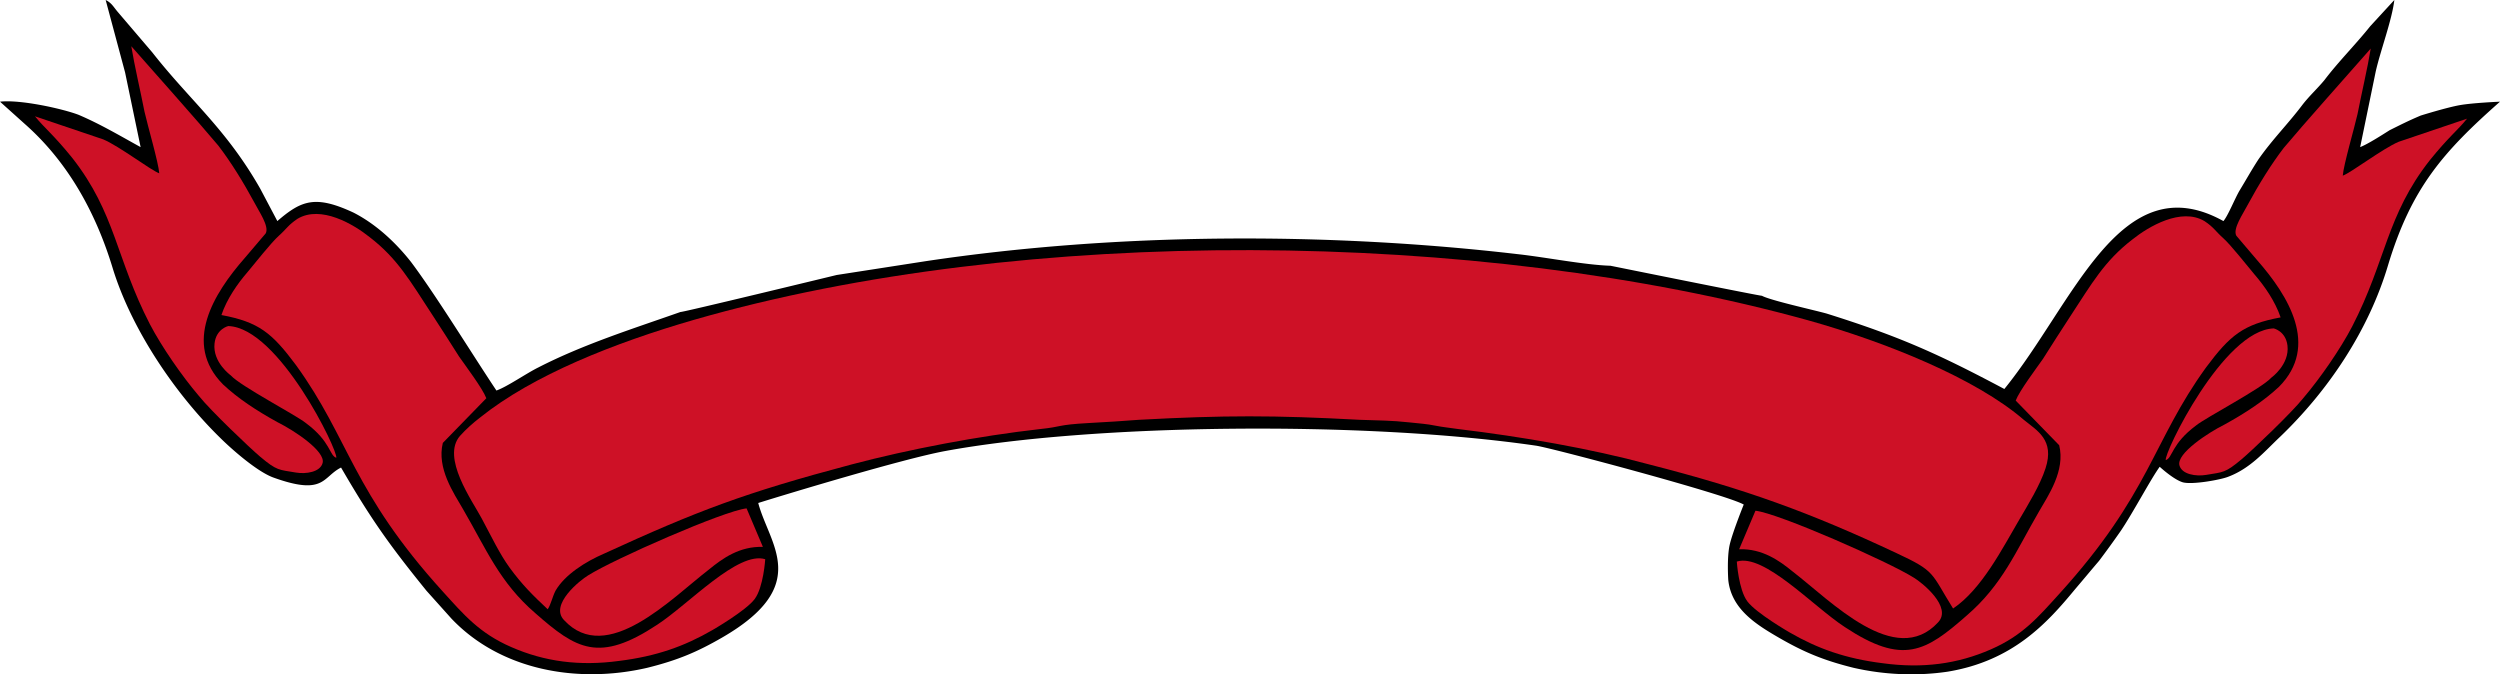
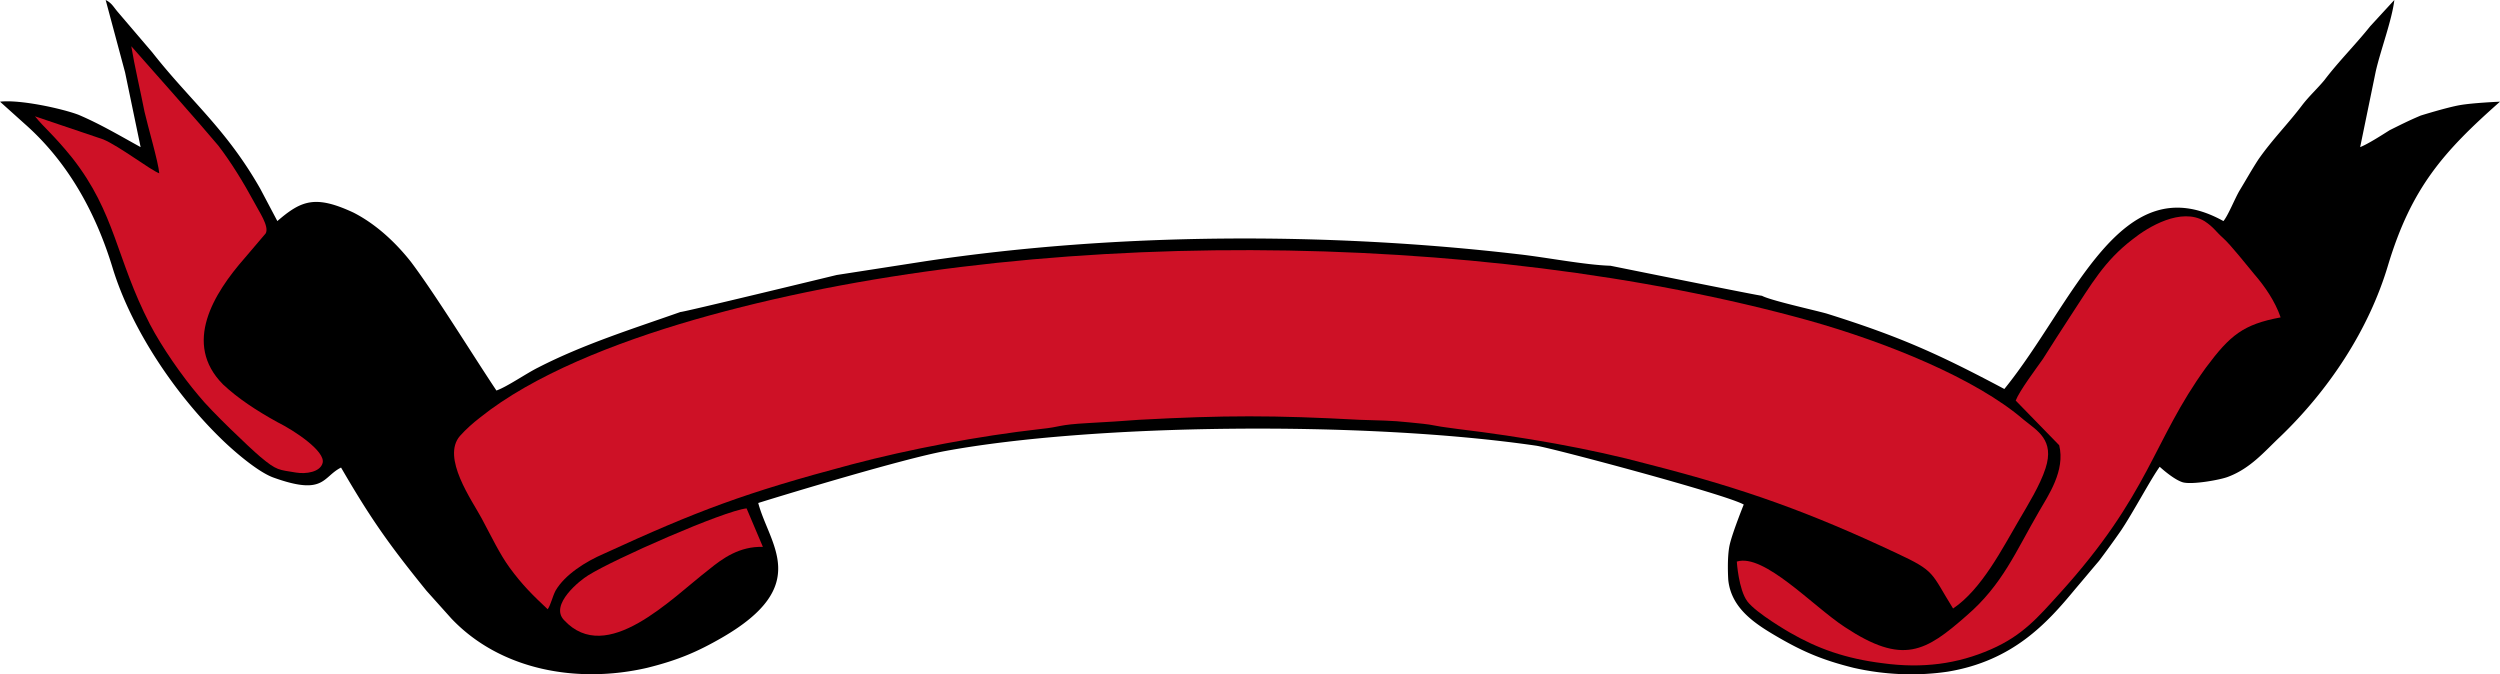
<svg xmlns="http://www.w3.org/2000/svg" width="853.333" height="230.169" viewBox="0 0 800 215.784">
  <g fill-rule="evenodd">
    <path d="M217.775 99.828c-15.413 5.423-31.075 10.353-45.494 17.747-3.978 1.972-9.944 6.163-13.425 7.395-8.203-12.324-19.39-30.565-27.346-41.164-4.475-5.669-10.69-11.831-18.396-15.775-12.182-5.67-16.657-3.944-24.363 2.711L83.28 60.39C72.344 41.164 60.908 32.29 48.727 16.76L37.787 3.944C36.296 2.218 35.8.986 33.81 0l6.215 23.17 4.972 23.91c-6.712-3.698-12.927-7.395-19.888-10.353-5.22-1.972-18.645-4.93-25.109-4.19l7.955 7.148c13.673 12.078 22.623 28.1 28.092 46.093 5.967 19.473 19.888 40.178 34.556 54.474 2.983 2.958 11.436 10.6 16.905 12.571 16.407 5.916 15.662-.246 21.628-3.204 9.447 16.268 15.165 24.402 27.346 39.438l7.956 8.874c15.661 16.515 40.273 20.951 62.647 15.775 9.944-2.465 16.16-5.176 23.866-9.613 29.086-16.761 15.165-29.825 11.684-43.136 9.447-2.957 46.44-14.148 59.742-16.61 46.842-8.668 133.661-9.81 189.185-1.725 4.975.724 60.961 15.632 66.43 18.837 0 0-3.615 8.966-4.492 12.87-.932 4.15-.46 11.196-.46 11.196.948 9.44 9.048 14.378 16.258 18.568 7.706 4.437 13.921 7.148 23.865 9.613 9.696 2.218 20.137 2.711 30.081 1.232 20.883-3.45 31.821-15.528 40.77-26.374 2.736-3.204 4.973-5.916 7.708-9.12a324.894 324.894 0 006.96-9.613c3.978-5.916 9.696-16.761 12.43-20.459 0 0 4.237 3.944 7.253 4.928 2.843.928 12.138-.737 14.624-1.723 7.21-2.712 11.685-8.134 16.657-12.818 15.413-14.789 28.34-34.015 34.555-54.967C771.66 60.143 781.852 48.558 800 32.537c0 0-8.593.36-12.82 1.1-4.226.74-12.537 3.336-12.537 3.336-3.87 1.63-6.464 2.958-9.944 4.684-2.735 1.725-6.961 4.436-9.447 5.422l4.972-24.156c1.491-6.655 5.22-16.514 5.966-22.923l-7.706 8.38c-4.724 5.916-10.193 11.34-14.668 17.255-2.237 2.711-4.972 5.176-7.21 8.134-4.474 5.916-9.446 10.846-13.921 17.254-2.238 3.451-3.73 6.162-5.967 9.86-1.491 2.465-3.729 8.134-5.22 9.86-33.003-18.331-47.827 26.326-70.106 53.734-20.882-11.092-33.313-16.761-56.93-24.156-4.474-1.232-17.899-4.19-20.634-5.67-1.298-.07-48.477-9.612-48.477-9.612-8.204-.247-20.634-2.712-29.583-3.698-61.156-7.148-128.528-6.901-189.435 2.219l-28.59 4.437s-50.166 12.167-49.968 11.831z" />
    <path d="M175.264 194.973c.995-1.479 1.492-3.944 2.486-5.916 2.983-5.176 9.696-9.366 15.413-11.831 30.081-13.804 44.997-19.473 79.304-28.593 18.645-4.93 40.771-9.12 60.41-11.339 7.21-.74 5.153-1.348 15.466-1.92 7.608-.423 9.395-.544 16.107-1.037 27.346-1.48 43.257-1.48 70.603 0 6.463.246 9.877.164 16.06.839 3.732.408 5.22.445 8.203 1.035 2.726.539 4.077.59 7.31 1.083 20.385 2.465 42.013 6.163 61.155 11.339 30.827 7.888 51.212 15.282 79.056 28.346 12.678 5.916 10.938 6.162 18.147 17.747 9.199-6.162 15.91-19.472 21.132-28.346 2.734-4.683 6.712-11.092 8.452-16.515 2.983-9.12-2.735-12.078-6.96-15.528-15.414-13.31-44.252-24.896-68.863-31.798-105.656-29.332-251.088-30.564-356.495-.246-25.606 7.395-51.71 17.747-68.614 31.304-2.238 1.725-4.475 3.697-6.464 5.916-5.966 6.902 3.853 20.582 6.961 26.374 3.108 5.793 5.793 11.458 8.95 15.775 4.057 5.549 7.458 8.874 12.181 13.31z" fill="#ce1126" />
-     <path d="M70.851 100.814c11.933 2.218 16.16 5.67 23.866 16.022 17.154 23.663 17.9 40.424 46.986 72.468 6.712 7.394 11.684 13.31 21.877 17.747 10.69 4.683 21.877 6.162 34.555 4.437 11.933-1.48 20.883-4.684 29.833-9.86 0 0 10.712-6.162 13.53-9.941 2.817-3.78 3.375-12.736 3.375-12.736-8.701-2.711-24.363 14.296-34.556 20.952-18.645 12.324-25.855 7.887-39.03-3.698-11.436-9.86-15.662-20.458-23.12-33.276-2.984-5.176-8.453-13.064-6.464-21.198l13.922-14.296c-1.243-3.204-6.464-10.106-8.701-13.31-2.984-4.684-5.47-8.628-8.702-13.557-6.96-10.6-10.938-17.748-19.888-24.65-5.22-4.19-15.662-10.352-23.12-5.915-2.983 1.972-3.48 3.204-5.966 5.423-2.486 2.218-7.707 8.873-10.193 11.831-2.983 3.451-6.463 8.38-8.204 13.557z" fill="#ce1126" />
    <path d="M50.963 55.46c-2.734-.986-12.678-8.627-17.899-10.845L11.187 37.22c2.983 3.697 5.966 5.916 11.933 13.31 13.922 17.747 13.922 32.044 24.86 53.242 3.73 7.148 10.193 16.515 15.662 22.923 3.729 4.684 16.327 16.692 19.64 19.473 5.381 4.519 5.899 4.109 11.388 5.046 3.25.555 7.802-.148 8.567-3.058.982-3.74-9.017-10.369-14.486-13.08-6.712-3.697-12.679-7.641-17.402-12.078-12.928-13.064-2.984-29.086 6.96-40.424l6.713-7.888c1.243-2.218-2.238-7.148-3.48-9.613-3.73-6.902-7.707-13.31-11.685-18.487-5.966-7.148-21.131-24.155-27.843-31.797.994 6.163 2.983 14.543 4.226 20.952.994 4.437 4.475 16.268 4.723 19.719zM244.127 175.007l-5.22-12.324c-7.21.74-42.512 16.268-50.716 21.444-2.486 1.48-12.43 9.367-7.706 14.297 13.673 14.79 34.307-6.902 46.488-16.269 4.226-3.45 9.696-7.394 17.154-7.148z" fill="#ce1126" />
-     <path d="M107.602 146.49c-2.238-.74-1.74-5.176-9.696-11.092-2.983-2.465-20.975-11.83-24.062-15.278 0 0-5.886-4.208-5.186-10.26.537-4.646 4.388-5.52 4.388-5.52 16.16.494 35.302 40.178 34.556 42.15zM729.799 101.566c-11.933 2.218-16.16 5.669-23.866 16.021-17.153 23.663-17.9 40.425-46.985 72.468-6.713 7.395-11.685 13.31-21.877 17.748-10.69 4.683-21.877 6.162-34.556 4.436-11.933-1.479-20.883-4.683-29.832-9.86 0 0-10.713-6.161-13.53-9.94-2.818-3.78-3.375-12.736-3.375-12.736 8.7-2.712 24.363 14.296 34.556 20.951 18.645 12.325 25.854 7.888 39.03-3.697 11.436-9.86 15.662-20.459 23.12-33.276 2.983-5.176 8.452-13.064 6.464-21.198l-13.922-14.296c1.243-3.205 6.464-10.107 8.7-13.31 2.984-4.684 5.47-8.628 8.702-13.558 6.96-10.599 10.938-17.747 19.888-24.649 5.22-4.19 15.662-10.352 23.12-5.915 2.983 1.971 3.48 3.204 5.967 5.422 2.486 2.219 7.706 8.874 10.192 11.832 2.983 3.45 6.464 8.38 8.204 13.557z" fill="#ce1126" />
-     <path d="M749.687 56.212c2.735-.986 12.679-8.627 17.9-10.846l21.876-7.395c-2.983 3.698-5.966 5.916-11.932 13.31-13.922 17.748-13.922 32.044-24.86 53.243-3.73 7.148-10.193 16.514-15.663 22.923-3.729 4.683-16.327 16.691-19.639 19.473-5.382 4.518-5.9 4.108-11.388 5.045-3.251.555-7.803-.148-8.567-3.057-.983-3.74 9.016-10.369 14.486-13.08 6.712-3.698 12.678-7.641 17.402-12.078 12.927-13.064 2.983-29.086-6.961-40.425l-6.712-7.887c-1.243-2.219 2.237-7.148 3.48-9.613 3.73-6.902 7.707-13.31 11.684-18.487 5.967-7.148 21.132-24.156 27.844-31.797-.995 6.162-2.983 14.543-4.226 20.952-.995 4.436-4.475 16.268-4.724 19.719zM556.524 175.759l5.22-12.325c7.21.74 42.511 16.269 50.715 21.445 2.486 1.479 12.43 9.367 7.707 14.296-13.673 14.79-34.307-6.901-46.489-16.268-4.226-3.45-9.695-7.395-17.153-7.148z" fill="#ce1126" />
-     <path d="M693.049 147.242c2.237-.74 1.74-5.176 9.695-11.092 2.983-2.465 20.975-11.83 24.062-15.279 0 0 5.887-4.208 5.187-10.26-.537-4.646-4.389-5.519-4.389-5.519-16.159.493-35.301 40.178-34.555 42.15z" fill="#ce1126" />
+     <path d="M107.602 146.49zM729.799 101.566c-11.933 2.218-16.16 5.669-23.866 16.021-17.153 23.663-17.9 40.425-46.985 72.468-6.713 7.395-11.685 13.31-21.877 17.748-10.69 4.683-21.877 6.162-34.556 4.436-11.933-1.479-20.883-4.683-29.832-9.86 0 0-10.713-6.161-13.53-9.94-2.818-3.78-3.375-12.736-3.375-12.736 8.7-2.712 24.363 14.296 34.556 20.951 18.645 12.325 25.854 7.888 39.03-3.697 11.436-9.86 15.662-20.459 23.12-33.276 2.983-5.176 8.452-13.064 6.464-21.198l-13.922-14.296c1.243-3.205 6.464-10.107 8.7-13.31 2.984-4.684 5.47-8.628 8.702-13.558 6.96-10.599 10.938-17.747 19.888-24.649 5.22-4.19 15.662-10.352 23.12-5.915 2.983 1.971 3.48 3.204 5.967 5.422 2.486 2.219 7.706 8.874 10.192 11.832 2.983 3.45 6.464 8.38 8.204 13.557z" fill="#ce1126" />
  </g>
</svg>